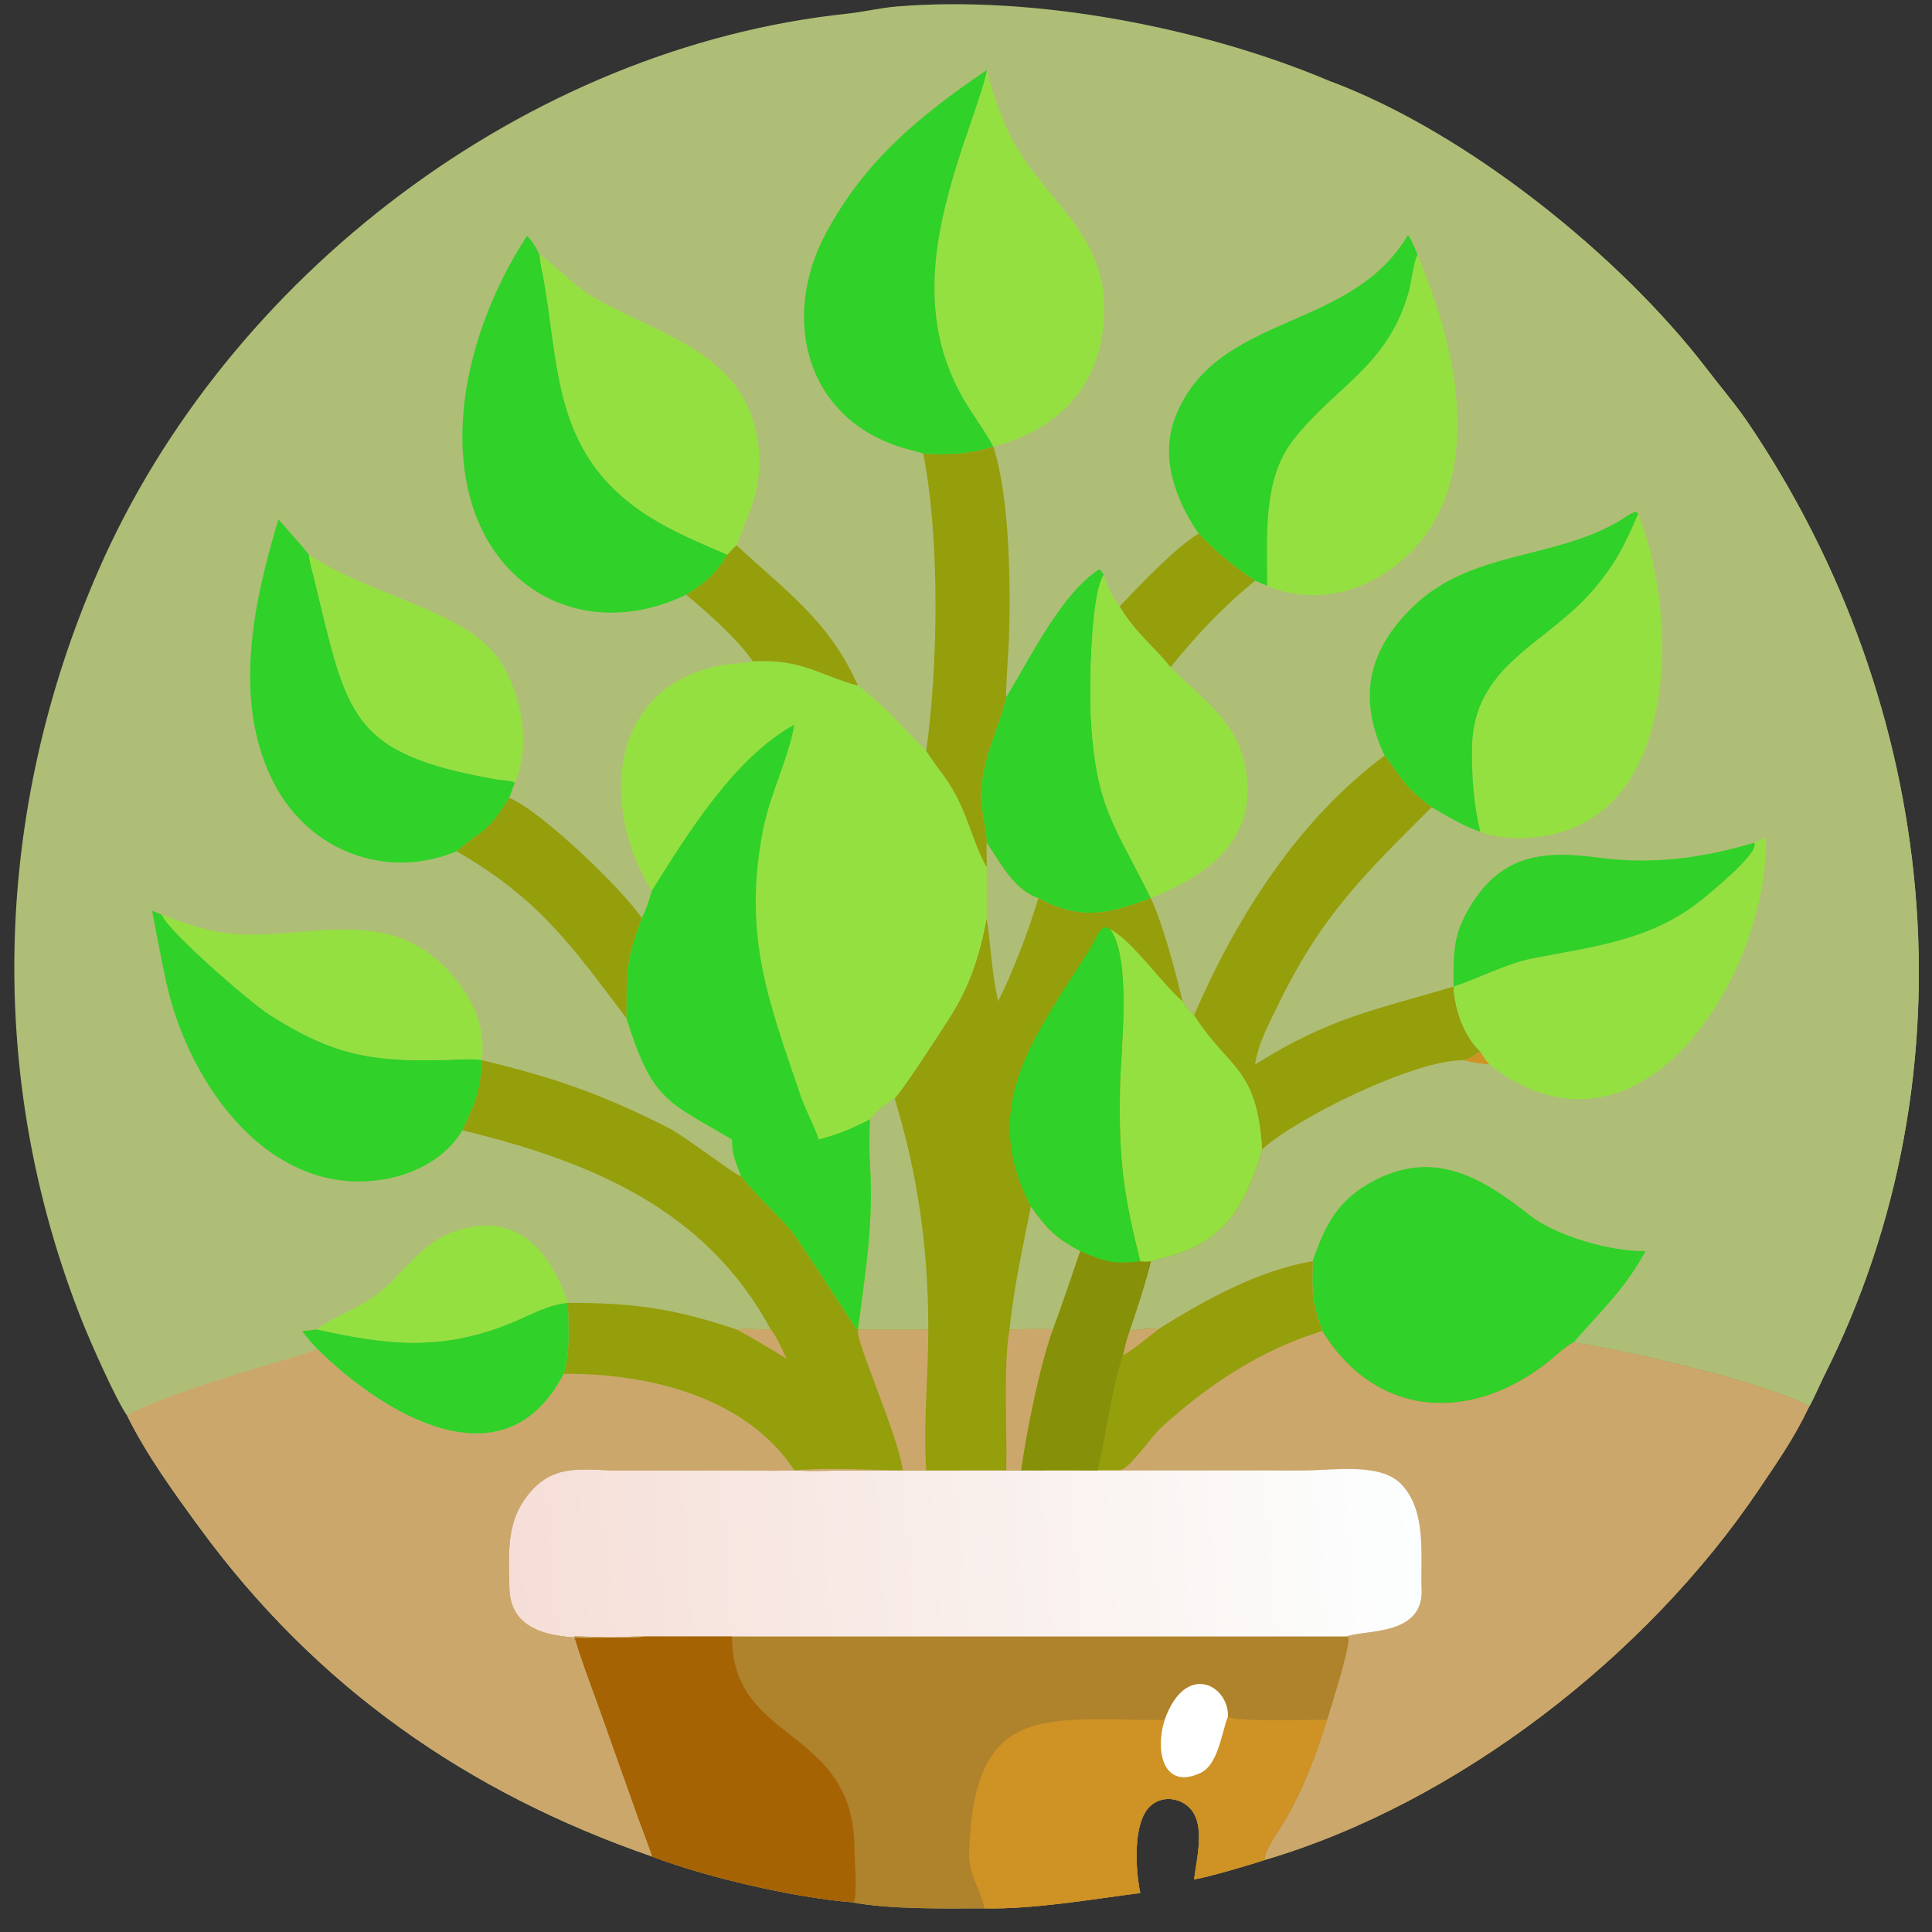
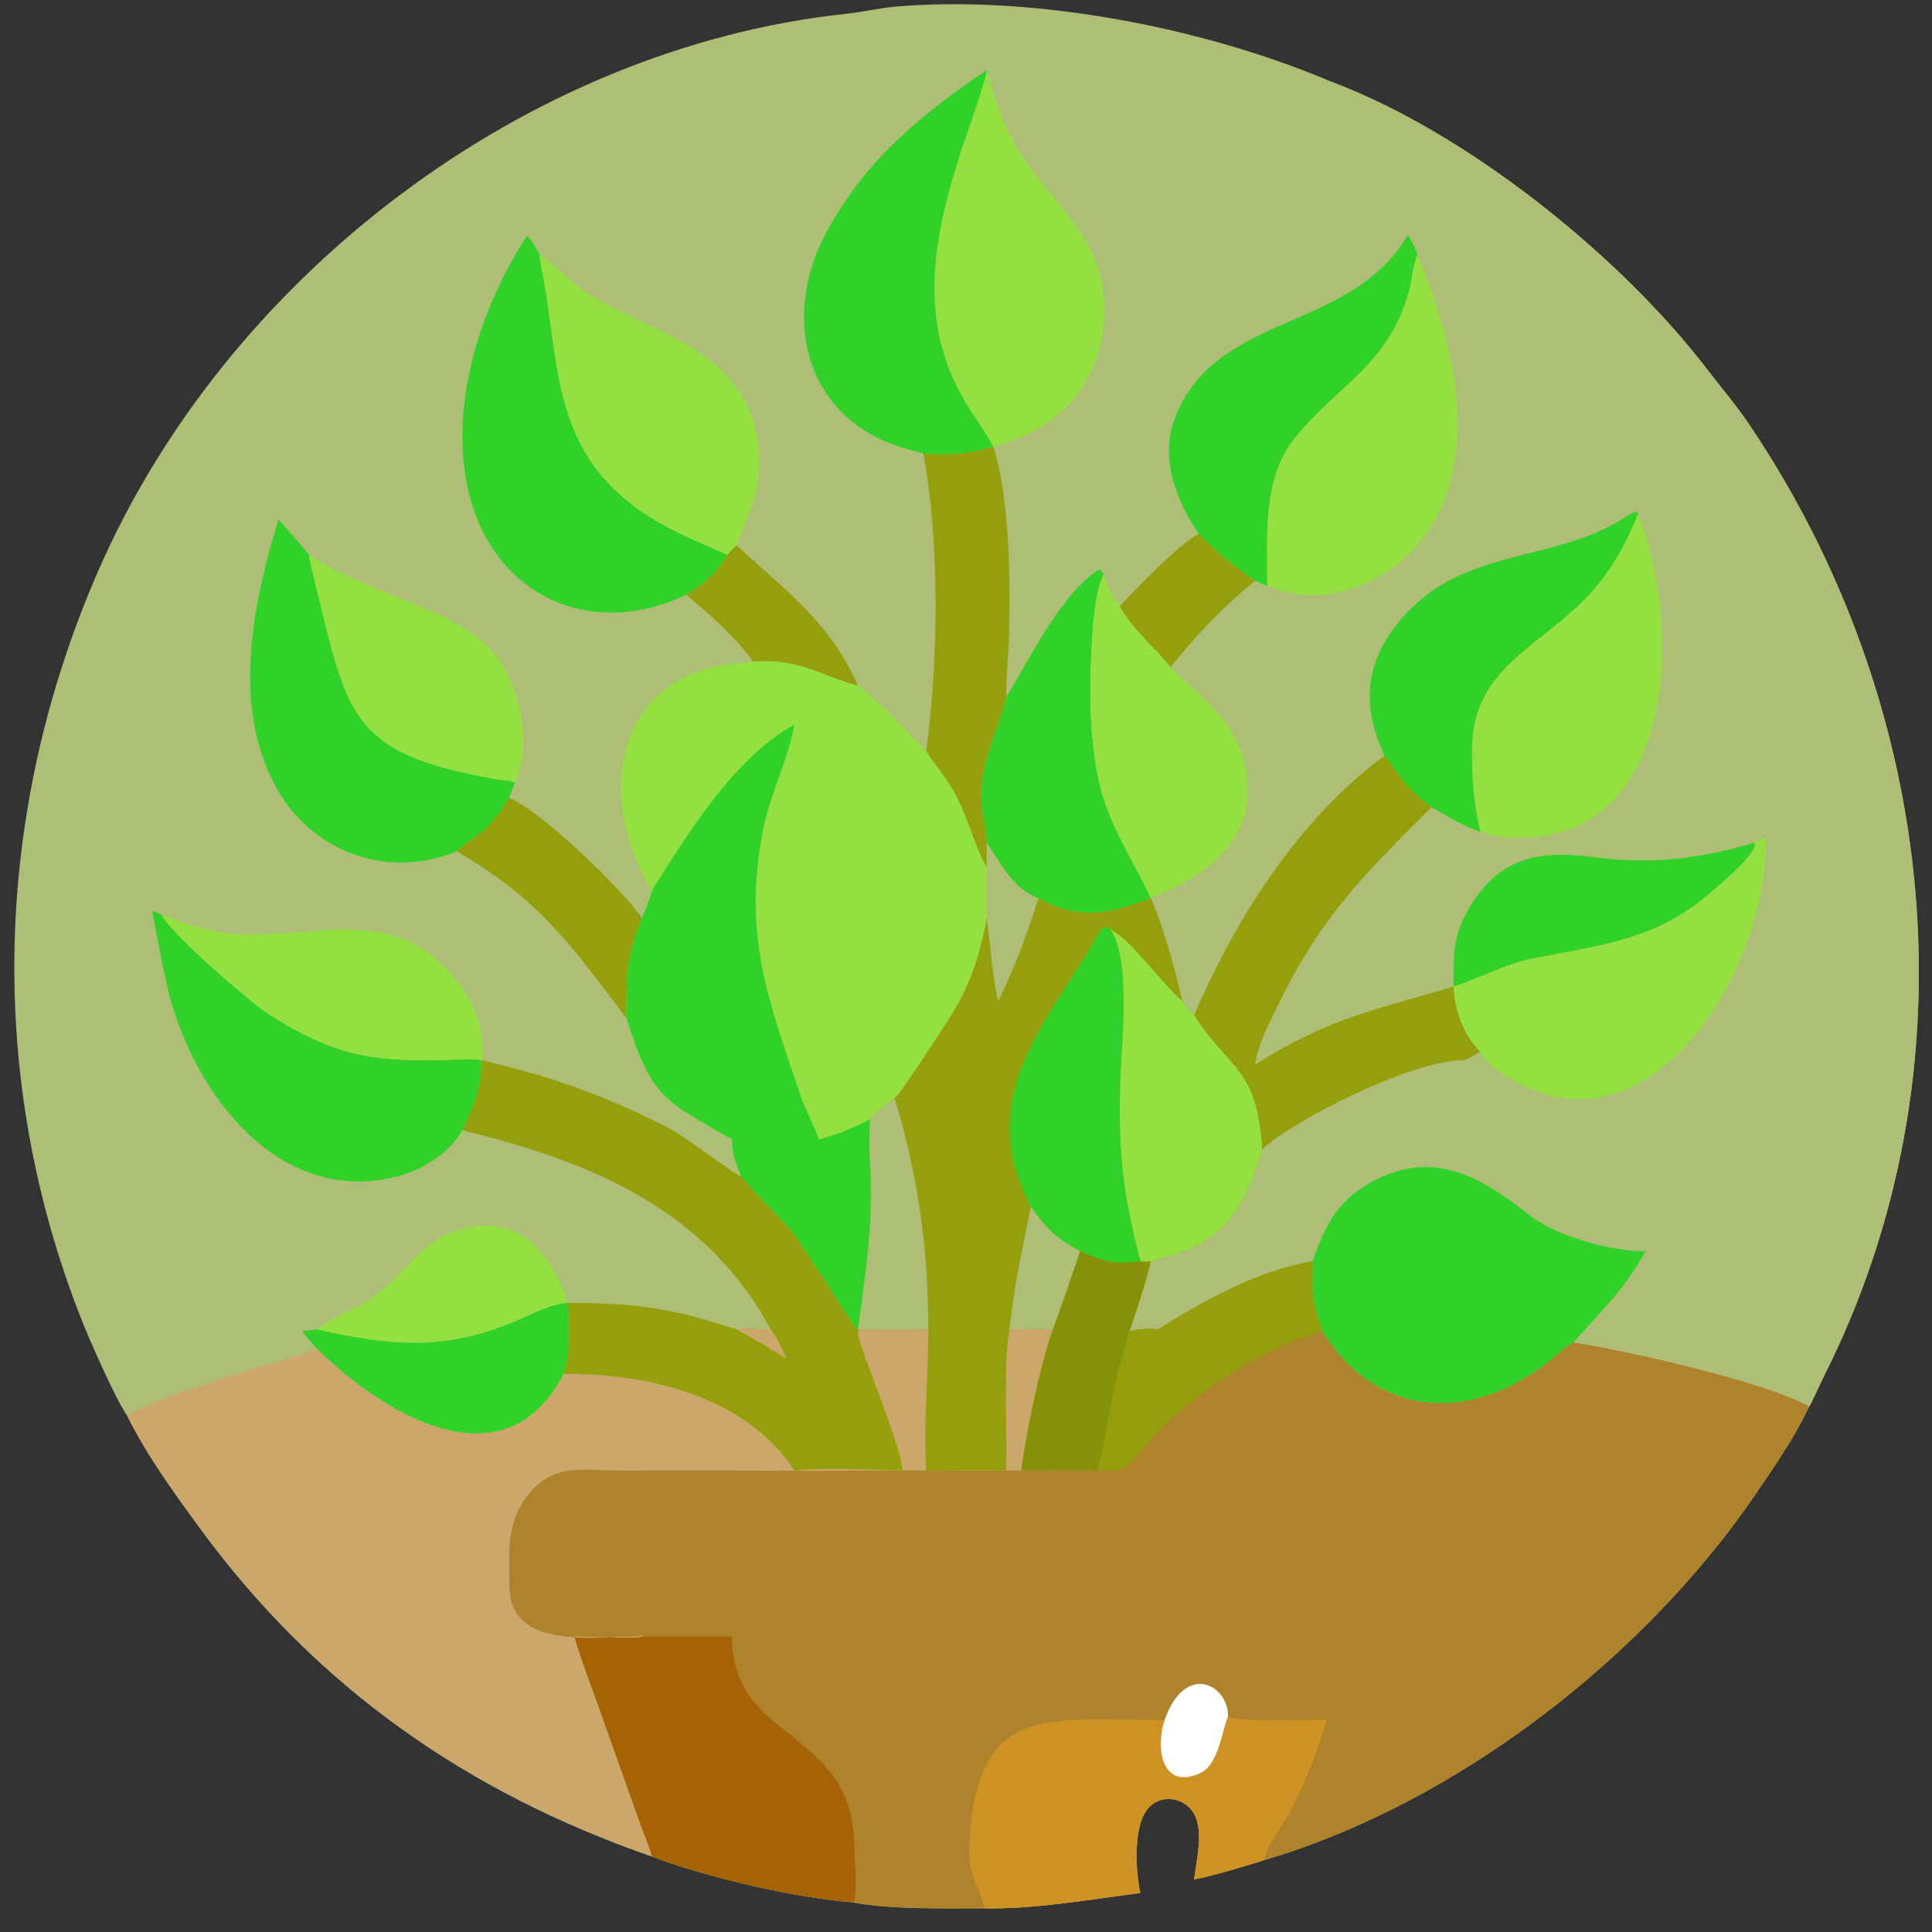
<svg xmlns="http://www.w3.org/2000/svg" width="1024" height="1024" viewBox="0 0 1024 1024">
  <rect x="0" y="0" width="1024" height="1024" fill="#333333" stroke="none" />
  <path fill="#AEBE76" transform="scale(2 2)" d="M33.719 375.207C30.643 370.881 23.721 355.059 21.764 350.129C-3.966 285.293 -1.653 214.699 26.063 151.212C60.142 73.151 139.529 12.624 224.429 3.632C228.812 3.168 233.218 2.084 237.681 1.715C274.278 -1.311 319.209 7.321 352.782 21.645C388.952 35.259 429.475 67.894 452.384 97.85C456.006 102.586 459.956 107.182 463.321 112.134C513.806 186.755 524.17 283.781 483.331 364.771C482.577 366.267 480.174 371.734 479.439 372.75C475.56 380.96 471.039 387.408 465.983 394.908C436.433 438.739 386.191 477.891 335.132 492.909C331.539 494.139 319.975 497.543 316.451 498.048C317.127 492.611 319.339 484.145 315.758 479.666C313.127 476.375 308.037 475.672 304.876 478.589C300.051 482.965 300.949 495.699 302.173 501.672C288.879 503.376 274.073 506 260.776 505.73C250.767 505.752 235.525 506.052 225.808 504.114C210.834 502.941 187.367 497.586 172.754 491.978C123.755 475.008 83.735 447.014 52.907 404.882C46.097 395.576 38.781 385.478 33.719 375.207Z" />
  <path fill="#AEBE76" transform="scale(2 2)" d="M352.782 21.645C388.952 35.259 429.475 67.894 452.384 97.85C456.006 102.586 459.956 107.182 463.321 112.134C513.806 186.755 524.17 283.781 483.331 364.771C482.577 366.267 480.174 371.734 479.439 372.75C467.836 366.122 429.571 357.648 416.99 355.777C415.14 356.565 411.7 359.852 409.979 361.193C389.16 377.414 364.345 375.502 350.399 352.736C347.498 344.469 347.72 343.111 347.85 334.264C333.507 336.678 319.016 344.66 306.896 352.311C304.238 351.828 301.958 352.34 299.31 352.736C300.732 348.92 304.129 338.173 304.989 334.264C306.181 333.858 307.806 333.423 309.016 333.106C325.285 328.847 330.096 319.025 334.472 304.591C333.167 282.713 325.627 283.379 316.655 269.344L316.451 269.02C314.922 267.761 314.353 267.041 313.388 265.372C311.412 257.124 308.412 245.653 304.989 238.009L304.989 238.009C294.016 242.243 286.162 244.055 275.19 238.009C268.577 235.818 265.164 228.672 261.483 223.336C261.303 219.084 260.019 215.008 259.999 211.031C259.955 201.915 264.385 193.777 266.559 185.199L266.654 184.818C272.902 174.48 281.261 157.354 291.229 150.9C291.915 151.219 292.013 151.638 292.519 152.372C293.621 155.734 294.574 157.823 296.728 160.688C301.411 155.739 311.934 144.643 317.672 141.431C323.034 146.85 326.307 149.509 332.62 153.896C333.704 154.371 334.71 154.81 335.821 155.23C335.818 142.717 334.535 127.214 342.569 116.806C353.695 102.391 367.686 97.31 373.3 77.418C374.014 75.034 374.609 69.215 375.652 67.543C375.03 65.915 374.266 63.917 373.265 62.509L372.968 62.503C369.383 59.008 359.587 33.585 354.822 25.753C354.086 24.544 353.114 23.017 352.782 21.645Z" />
  <path fill="#30D128" transform="scale(2 2)" d="M347.85 334.264C351.26 324.376 354.656 317.703 364.577 312.662C380.617 304.51 393.248 312.492 405.437 322.089C412.429 327.593 427.15 331.761 436.098 331.557C430.181 342.245 424.361 347.231 416.99 355.777C415.14 356.565 411.7 359.852 409.979 361.193C389.16 377.414 364.345 375.502 350.399 352.736C347.498 344.469 347.72 343.111 347.85 334.264Z" />
  <path fill="#959E0B" transform="scale(2 2)" d="M366.939 200.243C372.076 206.87 371.92 208.237 379.393 213.902C361.742 231.574 350.322 242.401 338.799 266.142C336.41 271.063 333.474 276.378 332.665 281.8L332.62 282.106C352.669 269.536 364.124 267.761 385.213 261.461C385.458 267.372 387.894 274.534 392.281 278.663C390.684 279.755 389.745 280.257 387.912 280.979C374.809 280.75 343.254 296.473 334.472 304.591C333.167 282.713 325.627 283.379 316.655 269.344L316.451 269.02C327.648 243.097 344.068 217.189 366.939 200.243Z" />
  <path fill="#95E041" transform="scale(2 2)" d="M464.82 223.336C465.879 222.88 466.893 222.434 467.94 221.949C468.862 257.946 434.746 313.301 394.714 282.106C393.589 280.901 393.136 280.069 392.281 278.663C387.894 274.534 385.458 267.372 385.213 261.461L385.213 261.461C391.814 259.271 399.326 255.335 405.921 254.033C422.86 250.688 437.934 249.301 451.852 237.743C453.5 236.374 466.81 225.522 464.82 223.336Z" />
  <path fill="#95E041" transform="scale(2 2)" d="M375.652 67.543C383.877 87.142 390.79 112.611 382.489 133.292C375.281 151.251 354.222 163.155 335.821 155.23C335.818 142.717 334.535 127.214 342.569 116.806C353.695 102.391 367.686 97.31 373.3 77.418C374.014 75.034 374.609 69.215 375.652 67.543Z" />
  <path fill="#95E041" transform="scale(2 2)" d="M434.1 136.223C443.788 159.466 445.504 207.355 417.127 219.325C410.204 222.245 399.405 223.242 392.281 220.418C390.528 213.158 390.041 205.877 390.086 198.497C390.225 176.045 409.877 170.925 422.453 156.064C428.149 149.332 430.704 144.229 434.1 136.223Z" />
  <path fill="#30D128" transform="scale(2 2)" d="M366.939 200.243C359.755 185.105 362.486 172.302 374.511 160.726C389.913 145.898 411.417 148.348 428.851 138.239C429.863 137.652 432.688 135.57 433.633 135.61L434.1 136.223C430.704 144.229 428.149 149.332 422.453 156.064C409.877 170.925 390.225 176.045 390.086 198.497C390.041 205.877 390.528 213.158 392.281 220.418C388.276 219.171 383.068 216.06 379.393 213.902C371.92 208.237 372.076 206.87 366.939 200.243Z" />
  <path fill="#30D128" transform="scale(2 2)" d="M266.654 184.818C272.902 174.48 281.261 157.354 291.229 150.9C291.915 151.219 292.013 151.638 292.519 152.372C288.991 157.366 288.725 183.066 289.064 189.535C290.365 214.318 295.516 218.634 304.989 238.009C294.016 242.243 286.162 244.055 275.19 238.009C268.577 235.818 265.164 228.672 261.483 223.336C261.303 219.084 260.019 215.008 259.999 211.031C259.955 201.915 264.385 193.777 266.559 185.199L266.654 184.818Z" />
  <path fill="#95E041" transform="scale(2 2)" d="M292.519 152.372C293.621 155.734 294.574 157.823 296.728 160.688C300.851 167.63 305.836 171.258 310.21 176.803C317.558 184.326 326.766 190.234 329.538 201.247C334.606 221.39 321.288 231.403 304.989 238.009L304.989 238.009C295.516 218.634 290.365 214.318 289.064 189.535C288.725 183.066 288.991 157.366 292.519 152.372Z" />
  <path fill="#30D128" transform="scale(2 2)" d="M464.82 223.336C466.81 225.522 453.5 236.374 451.852 237.743C437.934 249.301 422.86 250.688 405.921 254.033C399.326 255.335 391.814 259.271 385.213 261.461C385.177 253.95 384.906 248.687 388.649 241.871C397.099 226.488 408.435 225.269 423.494 227.273C437.781 229.175 451.103 227.474 464.82 223.336Z" />
  <path fill="#959E0B" transform="scale(2 2)" d="M317.672 141.431C323.034 146.85 326.307 149.509 332.62 153.896C323.861 161.014 317.259 168.151 310.21 176.803C305.836 171.258 300.851 167.63 296.728 160.688C301.411 155.739 311.934 144.643 317.672 141.431Z" />
-   <path fill="#CE9225" transform="scale(2 2)" d="M392.281 278.663C393.136 280.069 393.589 280.901 394.714 282.106C392.982 281.98 389.509 281.457 387.912 280.979C389.745 280.257 390.684 279.755 392.281 278.663Z" />
  <path fill="#AF822C" transform="scale(2 2)" d="M306.896 352.311C319.016 344.66 333.507 336.678 347.85 334.264C347.72 343.111 347.498 344.469 350.399 352.736C364.345 375.502 389.16 377.414 409.979 361.193C411.7 359.852 415.14 356.565 416.99 355.777C429.571 357.648 467.836 366.122 479.439 372.75C475.56 380.96 471.039 387.408 465.983 394.908C436.433 438.739 386.191 477.891 335.132 492.909C331.539 494.139 319.975 497.543 316.451 498.048C317.127 492.611 319.339 484.145 315.758 479.666C313.127 476.375 308.037 475.672 304.876 478.589C300.051 482.965 300.949 495.699 302.173 501.672C288.879 503.376 274.073 506 260.776 505.73C250.767 505.752 235.525 506.052 225.808 504.114C210.834 502.941 187.367 497.586 172.754 491.978C172.669 491.178 169.643 483.405 169.186 482.09L158.663 452.473C156.454 446.318 153.989 439.937 152.144 433.679C156.944 433.675 166.502 434.395 170.87 433.679C158.828 433.586 135.725 437.65 135.002 421.26C134.841 411.343 133.863 402.517 141.124 394.74C147.712 387.685 155.359 389.704 164.13 389.687L194.901 389.684C199.969 389.687 205.501 389.837 210.523 389.678L210.523 389.678C215.178 389.909 221.068 389.677 225.861 389.706L268.131 389.678C270.741 389.702 273.394 389.755 275.999 389.678L275.999 389.678C277.199 389.471 289.062 389.674 290.92 389.678C293.425 379.097 294.239 370.054 297.55 359.184C298.08 356.97 298.537 354.886 299.31 352.736C301.958 352.34 304.238 351.828 306.896 352.311Z" />
-   <path fill="#CCA76B" transform="scale(2 2)" d="M306.896 352.311C319.016 344.66 333.507 336.678 347.85 334.264C347.72 343.111 347.498 344.469 350.399 352.736C364.345 375.502 389.16 377.414 409.979 361.193C411.7 359.852 415.14 356.565 416.99 355.777C429.571 357.648 467.836 366.122 479.439 372.75C475.56 380.96 471.039 387.408 465.983 394.908C436.433 438.739 386.191 477.891 335.132 492.909C334.973 490.444 338.996 485.071 340.513 482.456C345.677 473.551 348.539 465.455 351.707 455.8C352.73 452.265 357.782 436.855 357.35 433.945L356.824 433.679C361.887 431.818 377.194 433.584 376.743 421.266C376.409 412.135 378.205 400.375 371.248 393.209C365.563 387.521 353.187 389.683 345.22 389.688L296.728 389.678L275.999 389.678L275.999 389.678C277.199 389.471 289.062 389.674 290.92 389.678C293.425 379.097 294.239 370.054 297.55 359.184C298.08 356.97 298.537 354.886 299.31 352.736C301.958 352.34 304.238 351.828 306.896 352.311Z" />
  <path fill="#959E0B" transform="scale(2 2)" d="M306.896 352.311C319.016 344.66 333.507 336.678 347.85 334.264C347.72 343.111 347.498 344.469 350.399 352.736C334.193 357.674 320.069 367.044 307.644 378.401C305.08 380.744 299.527 389.132 296.728 389.678L275.999 389.678L275.999 389.678C277.199 389.471 289.062 389.674 290.92 389.678C293.425 379.097 294.239 370.054 297.55 359.184C298.08 356.97 298.537 354.886 299.31 352.736C301.958 352.34 304.238 351.828 306.896 352.311Z" />
-   <path fill="#CCA76B" transform="scale(2 2)" d="M299.31 352.736C301.958 352.34 304.238 351.828 306.896 352.311C304.428 354.27 300.155 357.845 297.55 359.184C298.08 356.97 298.537 354.886 299.31 352.736Z" />
  <defs>
    <linearGradient id="gradient_0" gradientUnits="userSpaceOnUse" x1="135.134" y1="420.467" x2="375.664" y2="402.303">
      <stop offset="0" stop-color="#F6DED7" />
      <stop offset="1" stop-color="#FCFFFF" />
    </linearGradient>
  </defs>
-   <path fill="url(#gradient_0)" transform="scale(2 2)" d="M210.523 389.678L210.523 389.678C215.178 389.909 221.068 389.677 225.861 389.706L268.131 389.678C270.741 389.702 273.394 389.755 275.999 389.678L296.728 389.678L345.22 389.688C353.187 389.683 365.563 387.521 371.248 393.209C378.205 400.375 376.409 412.135 376.743 421.266C377.194 433.584 361.887 431.818 356.824 433.679L193.996 433.679L170.87 433.679C158.828 433.586 135.725 437.65 135.002 421.26C134.841 411.343 133.863 402.517 141.124 394.74C147.712 387.685 155.359 389.704 164.13 389.687L194.901 389.684C199.969 389.687 205.501 389.837 210.523 389.678Z" />
  <path fill="#CE9225" transform="scale(2 2)" d="M308.644 455.8C314.084 440.37 325.551 446.408 325.434 454.845C326.918 456.514 348.324 455.616 351.707 455.8C348.539 465.455 345.677 473.551 340.513 482.456C338.996 485.071 334.973 490.444 335.132 492.909C331.539 494.139 319.975 497.543 316.451 498.048C317.127 492.611 319.339 484.145 315.758 479.666C313.127 476.375 308.037 475.672 304.876 478.589C300.051 482.965 300.949 495.699 302.173 501.672C288.879 503.376 274.073 506 260.776 505.73C260.74 502.306 256.622 497.244 256.814 490.987C258.051 450.647 277.082 455.904 308.644 455.8Z" />
  <path fill="white" transform="scale(2 2)" d="M308.644 455.8C314.084 440.37 325.551 446.408 325.434 454.845L325.314 455.16C323.671 459.562 322.781 467.722 318.082 469.88C308.186 474.423 306.053 463.921 308.644 455.8Z" />
  <path fill="#A66304" transform="scale(2 2)" d="M170.87 433.679L193.996 433.679C193.882 462.317 226.381 457.366 226.429 489.959C226.432 492.287 227.321 502.565 226.223 503.981L225.808 504.114C210.834 502.941 187.367 497.586 172.754 491.978C172.669 491.178 169.643 483.405 169.186 482.09L158.663 452.473C156.454 446.318 153.989 439.937 152.144 433.679C156.944 433.675 166.502 434.395 170.87 433.679Z" />
  <path fill="#959E0B" transform="scale(2 2)" d="M261.483 223.336C265.164 228.672 268.577 235.818 275.19 238.009C286.162 244.055 294.016 242.243 304.989 238.009L304.989 238.009C308.412 245.653 311.412 257.124 313.388 265.372C314.353 267.041 314.922 267.761 316.451 269.02L316.655 269.344C325.627 283.379 333.167 282.713 334.472 304.591C330.096 319.025 325.285 328.847 309.016 333.106C307.806 333.423 306.181 333.858 304.989 334.264C304.129 338.173 300.732 348.92 299.31 352.736C298.537 354.886 298.08 356.97 297.55 359.184C294.239 370.054 293.425 379.097 290.92 389.678C289.062 389.674 277.199 389.471 275.999 389.678L275.999 389.678C273.394 389.755 270.741 389.702 268.131 389.678L225.861 389.706C221.068 389.677 215.178 389.909 210.523 389.678C217.764 388.824 231.725 389.555 239.236 389.678C237.981 380.212 226.885 355.871 227.364 352.736L227.364 352.311C229.32 337.286 231.558 324.083 230.556 308.751C230.318 305.102 230.352 300.265 230.559 296.656C232.071 294.388 234.862 292.569 237.085 291.022C238.969 289.35 248.718 274.268 251.174 270.476C256.913 261.617 259.552 253.523 261.483 243.325L261.483 229.815C261.497 227.615 261.312 225.535 261.483 223.336Z" />
  <path fill="#95E041" transform="scale(2 2)" d="M294.225 246.289C299.9 249.123 307.569 260.271 313.388 265.372C314.353 267.041 314.922 267.761 316.451 269.02L316.655 269.344C325.627 283.379 333.167 282.713 334.472 304.591C330.096 319.025 325.285 328.847 309.016 333.106C307.806 333.423 306.181 333.858 304.989 334.264C304.052 334.381 303.114 334.469 302.173 334.264C297.723 316.521 296.431 307.297 296.806 288.266C297.004 278.251 299.945 254.246 294.225 246.289Z" />
  <path fill="#30D128" transform="scale(2 2)" d="M273.185 319.768C259.121 292.836 274.323 274.622 288.866 251.433C290.598 248.672 291.805 244.181 294.225 246.289C299.945 254.246 297.004 278.251 296.806 288.266C296.431 307.297 297.723 316.521 302.173 334.264C295.379 335.133 292.509 334.409 286.255 331.557C279.719 328.111 277.493 325.75 273.185 319.768Z" />
  <path fill="#869008" transform="scale(2 2)" d="M286.255 331.557C292.509 334.409 295.379 335.133 302.173 334.264C303.114 334.469 304.052 334.381 304.989 334.264C304.129 338.173 300.732 348.92 299.31 352.736C298.537 354.886 298.08 356.97 297.55 359.184C294.239 370.054 293.425 379.097 290.92 389.678C289.062 389.674 277.199 389.471 275.999 389.678C274.18 389.641 272.428 389.654 270.608 389.678C271.925 379.841 275.516 361.958 279.018 352.311C281.563 345.471 283.871 338.46 286.255 331.557Z" />
  <path fill="#AEBE76" transform="scale(2 2)" d="M237.085 291.022C243.297 311.553 246.01 330.806 246.009 352.311C239.581 352.498 233.777 352.416 227.364 352.311C229.32 337.286 231.558 324.083 230.556 308.751C230.318 305.102 230.352 300.265 230.559 296.656C232.071 294.388 234.862 292.569 237.085 291.022Z" />
  <path fill="#CCA76B" transform="scale(2 2)" d="M267.52 352.311C271.232 352.285 275.399 352.038 279.018 352.311C275.516 361.958 271.925 379.841 270.608 389.678C272.428 389.654 274.18 389.641 275.999 389.678L275.999 389.678C273.394 389.755 270.741 389.702 268.131 389.678L225.861 389.706C221.068 389.677 215.178 389.909 210.523 389.678C217.764 388.824 231.725 389.555 239.236 389.678C237.981 380.212 226.885 355.871 227.364 352.736L227.364 352.311C233.777 352.416 239.581 352.498 246.009 352.311C246.022 364.207 244.649 378.247 245.46 389.678C252.434 389.692 259.704 389.809 266.654 389.678C266.954 379.135 265.822 362.177 267.52 352.311Z" />
  <path fill="#AEBE76" transform="scale(2 2)" d="M273.185 319.768C277.493 325.75 279.719 328.111 286.255 331.557C283.871 338.46 281.563 345.471 279.018 352.311C275.399 352.038 271.232 352.285 267.52 352.311C268.85 340.143 270.829 331.673 273.185 319.768Z" />
  <path fill="#AEBE76" transform="scale(2 2)" d="M261.483 223.336C265.164 228.672 268.577 235.818 275.19 238.009C272.614 246.596 268.573 257.243 264.513 265.372C262.786 257.555 262.617 250.972 261.483 243.325L261.483 229.815C261.497 227.615 261.312 225.535 261.483 223.336Z" />
  <path fill="#95E041" transform="scale(2 2)" d="M199.53 175.274C212.573 174.526 217.086 178.969 227.364 181.68C235.397 187.748 238.811 192.597 245.46 198.972L245.665 199.307C247.052 201.551 248.689 203.576 250.244 205.743C256.394 214.319 257.179 222.122 261.483 229.815L261.483 243.325C259.552 253.523 256.913 261.617 251.174 270.476C248.718 274.268 238.969 289.35 237.085 291.022C234.862 292.569 232.071 294.388 230.559 296.656C230.352 300.265 230.318 305.102 230.556 308.751C231.558 324.083 229.32 337.286 227.364 352.311L227.364 352.736C226.945 352.608 211.859 328.57 209.238 325.655C204.905 320.836 200.483 316.83 196.383 311.718C194.97 308.036 193.938 305.909 193.996 301.986C176.68 291.749 172.898 291.828 166.004 269.812C166.06 257.949 165.695 254.79 170.099 243.325C171.234 240.952 172.021 238.564 172.754 236.046C158.96 214.089 161.15 182.086 190.956 176.37C193.877 175.81 196.799 175.865 199.53 175.274Z" />
  <path fill="#30D128" transform="scale(2 2)" d="M210.523 192.041C208.946 201.111 204 210.59 202.178 220.093C196.827 248.016 203.603 265.025 212.104 290.178C213.406 294.03 215.824 298.463 217.005 301.986C223.206 300.166 224.856 299.459 230.559 296.656C230.352 300.265 230.318 305.102 230.556 308.751C231.558 324.083 229.32 337.286 227.364 352.311L227.364 352.736C226.945 352.608 211.859 328.57 209.238 325.655C204.905 320.836 200.483 316.83 196.383 311.718C194.97 308.036 193.938 305.909 193.996 301.986C176.68 291.749 172.898 291.828 166.004 269.812C166.06 257.949 165.695 254.79 170.099 243.325C171.234 240.952 172.021 238.564 172.754 236.046C182.222 220.91 194.721 200.656 210.523 192.041Z" />
  <path fill="#CCA76B" transform="scale(2 2)" d="M84.021 357.42C101.441 374.609 133.611 394.478 149.374 364.072C171.455 363.918 197.595 369.967 210.523 389.678C205.501 389.837 199.969 389.687 194.901 389.684L164.13 389.687C155.359 389.704 147.712 387.685 141.124 394.74C133.863 402.517 134.841 411.343 135.002 421.26C135.725 437.65 158.828 433.586 170.87 433.679C166.502 434.395 156.944 433.675 152.144 433.679C153.989 439.937 156.454 446.318 158.663 452.473L169.186 482.09C169.643 483.405 172.669 491.178 172.754 491.978C123.755 475.008 83.735 447.014 52.907 404.882C46.097 395.576 38.781 385.478 33.719 375.207C40.386 370.47 71.288 361.551 79.607 359.093C80.979 358.688 82.729 358.019 84.021 357.42Z" />
  <path fill="#959E0B" transform="scale(2 2)" d="M127.714 280.979C146.971 285.55 159.836 290.125 177.173 298.911C181.671 301.19 194.441 311.206 196.383 311.718C200.483 316.83 204.905 320.836 209.238 325.655C211.859 328.57 226.945 352.608 227.364 352.736C226.885 355.871 237.981 380.212 239.236 389.678C231.725 389.555 217.764 388.824 210.523 389.678L210.523 389.678C197.595 369.967 171.455 363.918 149.374 364.072C151.231 358.548 150.573 351.222 150.519 345.277C168.403 345.272 178.442 346.76 195.2 352.311C198.816 351.93 200.958 352.397 204.246 352.311C186.824 319.984 155.909 307.704 122.538 299.525C126.146 291.39 127.148 289.928 127.714 280.979Z" />
  <path fill="#CCA76B" transform="scale(2 2)" d="M204.246 352.311C205.871 354.218 207.348 357.743 208.436 360.101C203.9 357.24 199.891 354.878 195.2 352.311C198.816 351.93 200.958 352.397 204.246 352.311Z" />
  <path fill="#30D128" transform="scale(2 2)" d="M181.847 157.602C156.111 169.981 129.918 157.395 123.89 129.049C119.172 106.864 127.364 81.271 139.671 62.503C141.386 64.289 141.909 65.386 143.016 67.543C143.103 69.443 143.663 71.684 144.009 73.58C147.862 94.672 146.773 115.403 164.262 131.054C172.461 138.476 182.701 142.665 192.783 146.998C189.526 152.226 187.004 154.417 181.847 157.602Z" />
  <path fill="#95E041" transform="scale(2 2)" d="M261.483 18.575C263.34 25.821 266.325 34.28 270.206 40.372C279.591 55.104 293.189 63.401 292.623 82.948C292.084 101.558 281.311 113.585 263.222 118.379C261.739 115.169 256.623 108.458 254.349 103.949C242.855 82.44 248.109 59.962 255.299 38.247C256.309 35.196 261.445 20.899 261.483 18.575Z" />
  <path fill="#30D128" transform="scale(2 2)" d="M244.67 120.214C243.924 119.934 242.345 119.474 241.574 119.294C213.987 112.562 206.26 84.897 219.119 61.346C229.533 42.276 243.703 30.695 261.483 18.575C261.445 20.899 256.309 35.196 255.299 38.247C248.109 59.962 242.855 82.44 254.349 103.949C256.623 108.458 261.739 115.169 263.222 118.379C257.118 120.31 251.02 120.731 244.67 120.214Z" />
  <path fill="#30D128" transform="scale(2 2)" d="M40.307 241.343C41.2 241.682 42.036 242.066 42.905 242.455C44.69 246.903 66.399 265.723 71.46 268.941C87.975 279.44 98.078 281.456 118.098 280.898C120.29 280.837 125.929 280.447 127.714 280.979C127.148 289.928 126.146 291.39 122.538 299.525C118.311 306.71 110.257 310.983 102.375 312.427C71.666 318.044 50.224 287.453 44.235 261.072C42.758 254.565 41.595 247.9 40.307 241.343Z" />
  <path fill="#30D128" transform="scale(2 2)" d="M73.801 137.626C76.473 140.781 79.305 143.749 81.858 146.998C82.078 149.001 82.778 151.408 83.267 153.406C92.193 189.856 92.408 199.638 131.725 206.554C132.729 206.73 135.812 206.791 136.416 207.423L134.934 211.441C129.067 221.014 128.02 219.602 120.989 225.596C102.442 233.33 82.047 225.594 72.725 207.804C61.44 186.269 67.081 159.76 73.801 137.626Z" />
  <path fill="#95E041" transform="scale(2 2)" d="M143.016 67.543C148.003 70.79 151.658 75.582 157.829 79.107C174.047 88.371 196 93.342 200.373 114.444C202.998 127.117 199.389 133.642 195.2 144.49C194.325 145.352 193.596 146.066 192.783 146.998C182.701 142.665 172.461 138.476 164.262 131.054C146.773 115.403 147.862 94.672 144.009 73.58C143.663 71.684 143.103 69.443 143.016 67.543Z" />
  <path fill="#30D128" transform="scale(2 2)" d="M372.968 62.503L373.265 62.509C374.266 63.917 375.03 65.915 375.652 67.543C374.609 69.215 374.014 75.034 373.3 77.418C367.686 97.31 353.695 102.391 342.569 116.806C334.535 127.214 335.818 142.717 335.821 155.23C334.71 154.81 333.704 154.371 332.62 153.896C326.307 149.509 323.034 146.85 317.672 141.431C311.607 132.645 307.372 121.329 311.361 110.818C322.009 82.755 357.817 88.134 372.968 62.503Z" />
  <path fill="#95E041" transform="scale(2 2)" d="M81.858 146.998C98.133 157.93 123.097 161.628 132.155 174.662C138.215 183.383 140.879 197.721 136.416 207.423C135.812 206.791 132.729 206.73 131.725 206.554C92.408 199.638 92.193 189.856 83.267 153.406C82.778 151.408 82.078 149.001 81.858 146.998Z" />
  <path fill="#95E041" transform="scale(2 2)" d="M42.905 242.455C49.479 244.853 55.537 247.087 62.576 247.541C81.053 248.732 101.288 240.642 116.676 255.135C123.961 261.997 128.928 270.634 127.714 280.979C125.929 280.447 120.29 280.837 118.098 280.898C98.078 281.456 87.975 279.44 71.46 268.941C66.399 265.723 44.69 246.903 42.905 242.455Z" />
  <path fill="#959E0B" transform="scale(2 2)" d="M244.67 120.214C251.02 120.731 257.118 120.31 263.222 118.379C267.651 131.527 267.856 155.986 267.376 169.487C267.28 172.177 266.469 182.846 266.654 184.818L266.559 185.199C264.385 193.777 259.955 201.915 259.999 211.031C260.019 215.008 261.303 219.084 261.483 223.336C261.312 225.535 261.497 227.615 261.483 229.815C257.179 222.122 256.394 214.319 250.244 205.743C248.689 203.576 247.052 201.551 245.665 199.307L245.46 198.972C248.657 176.21 249.096 142.68 244.67 120.214Z" />
  <path fill="#30D128" transform="scale(2 2)" d="M84.021 352.311C102.916 356.496 117.146 358.14 135.842 350.428C140.454 348.526 145.574 345.557 150.519 345.277C150.573 351.222 151.231 358.548 149.374 364.072C133.611 394.478 101.441 374.609 84.021 357.42C82.564 355.811 81.36 354.515 80.093 352.736C81.475 352.627 82.649 352.496 84.021 352.311Z" />
  <path fill="#95E041" transform="scale(2 2)" d="M84.021 352.311C87.884 349.214 94.283 347.041 98.904 343.773C106.517 338.389 111.384 329.291 120.571 326.303C136.983 320.762 145.854 331.598 150.519 345.277C145.574 345.557 140.454 348.526 135.842 350.428C117.146 358.14 102.916 356.496 84.021 352.311Z" />
  <path fill="#959E0B" transform="scale(2 2)" d="M134.934 211.441C143.235 214.75 165.108 235.769 170.099 243.325C165.695 254.79 166.06 257.949 166.004 269.812C151.695 250.955 143.042 238.259 120.989 225.596C128.02 219.602 129.067 221.014 134.934 211.441Z" />
  <path fill="#959E0B" transform="scale(2 2)" d="M195.2 144.49C207.949 156.454 219.623 164.306 227.364 181.68C217.086 178.969 212.573 174.526 199.53 175.274C195.303 169.147 187.529 162.39 181.847 157.602C187.004 154.417 189.526 152.226 192.783 146.998C193.596 146.066 194.325 145.352 195.2 144.49Z" />
</svg>